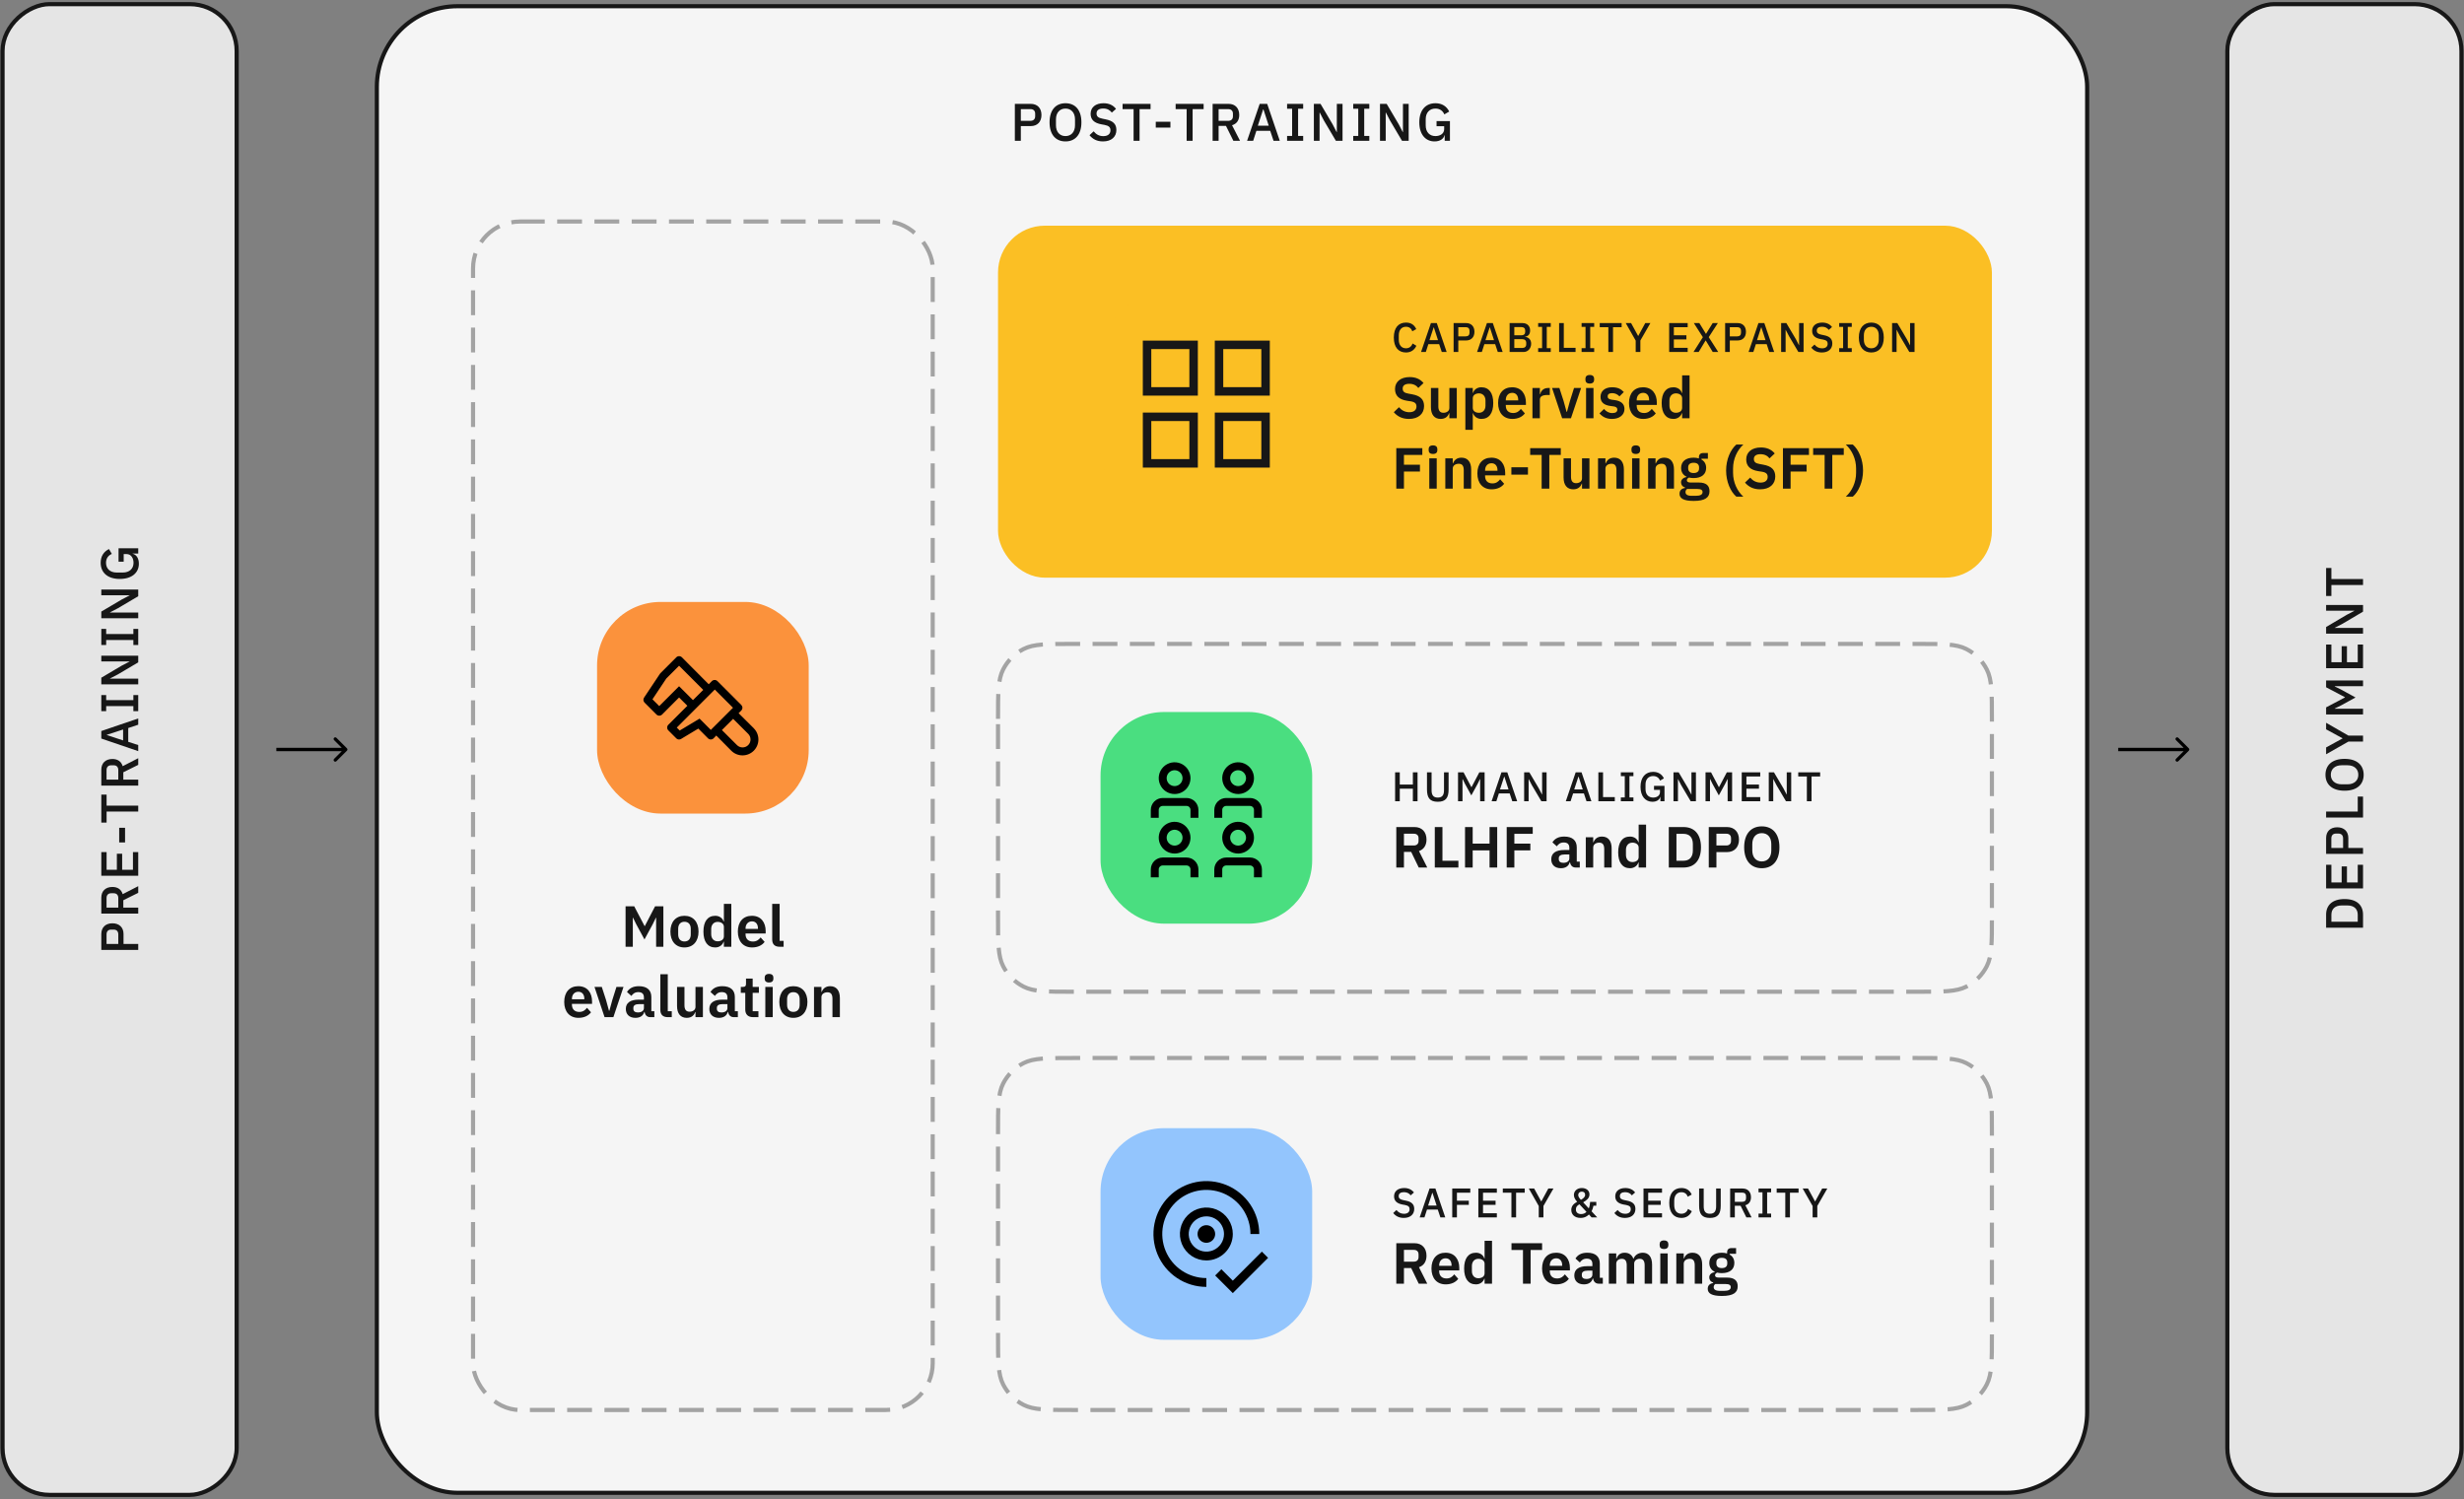
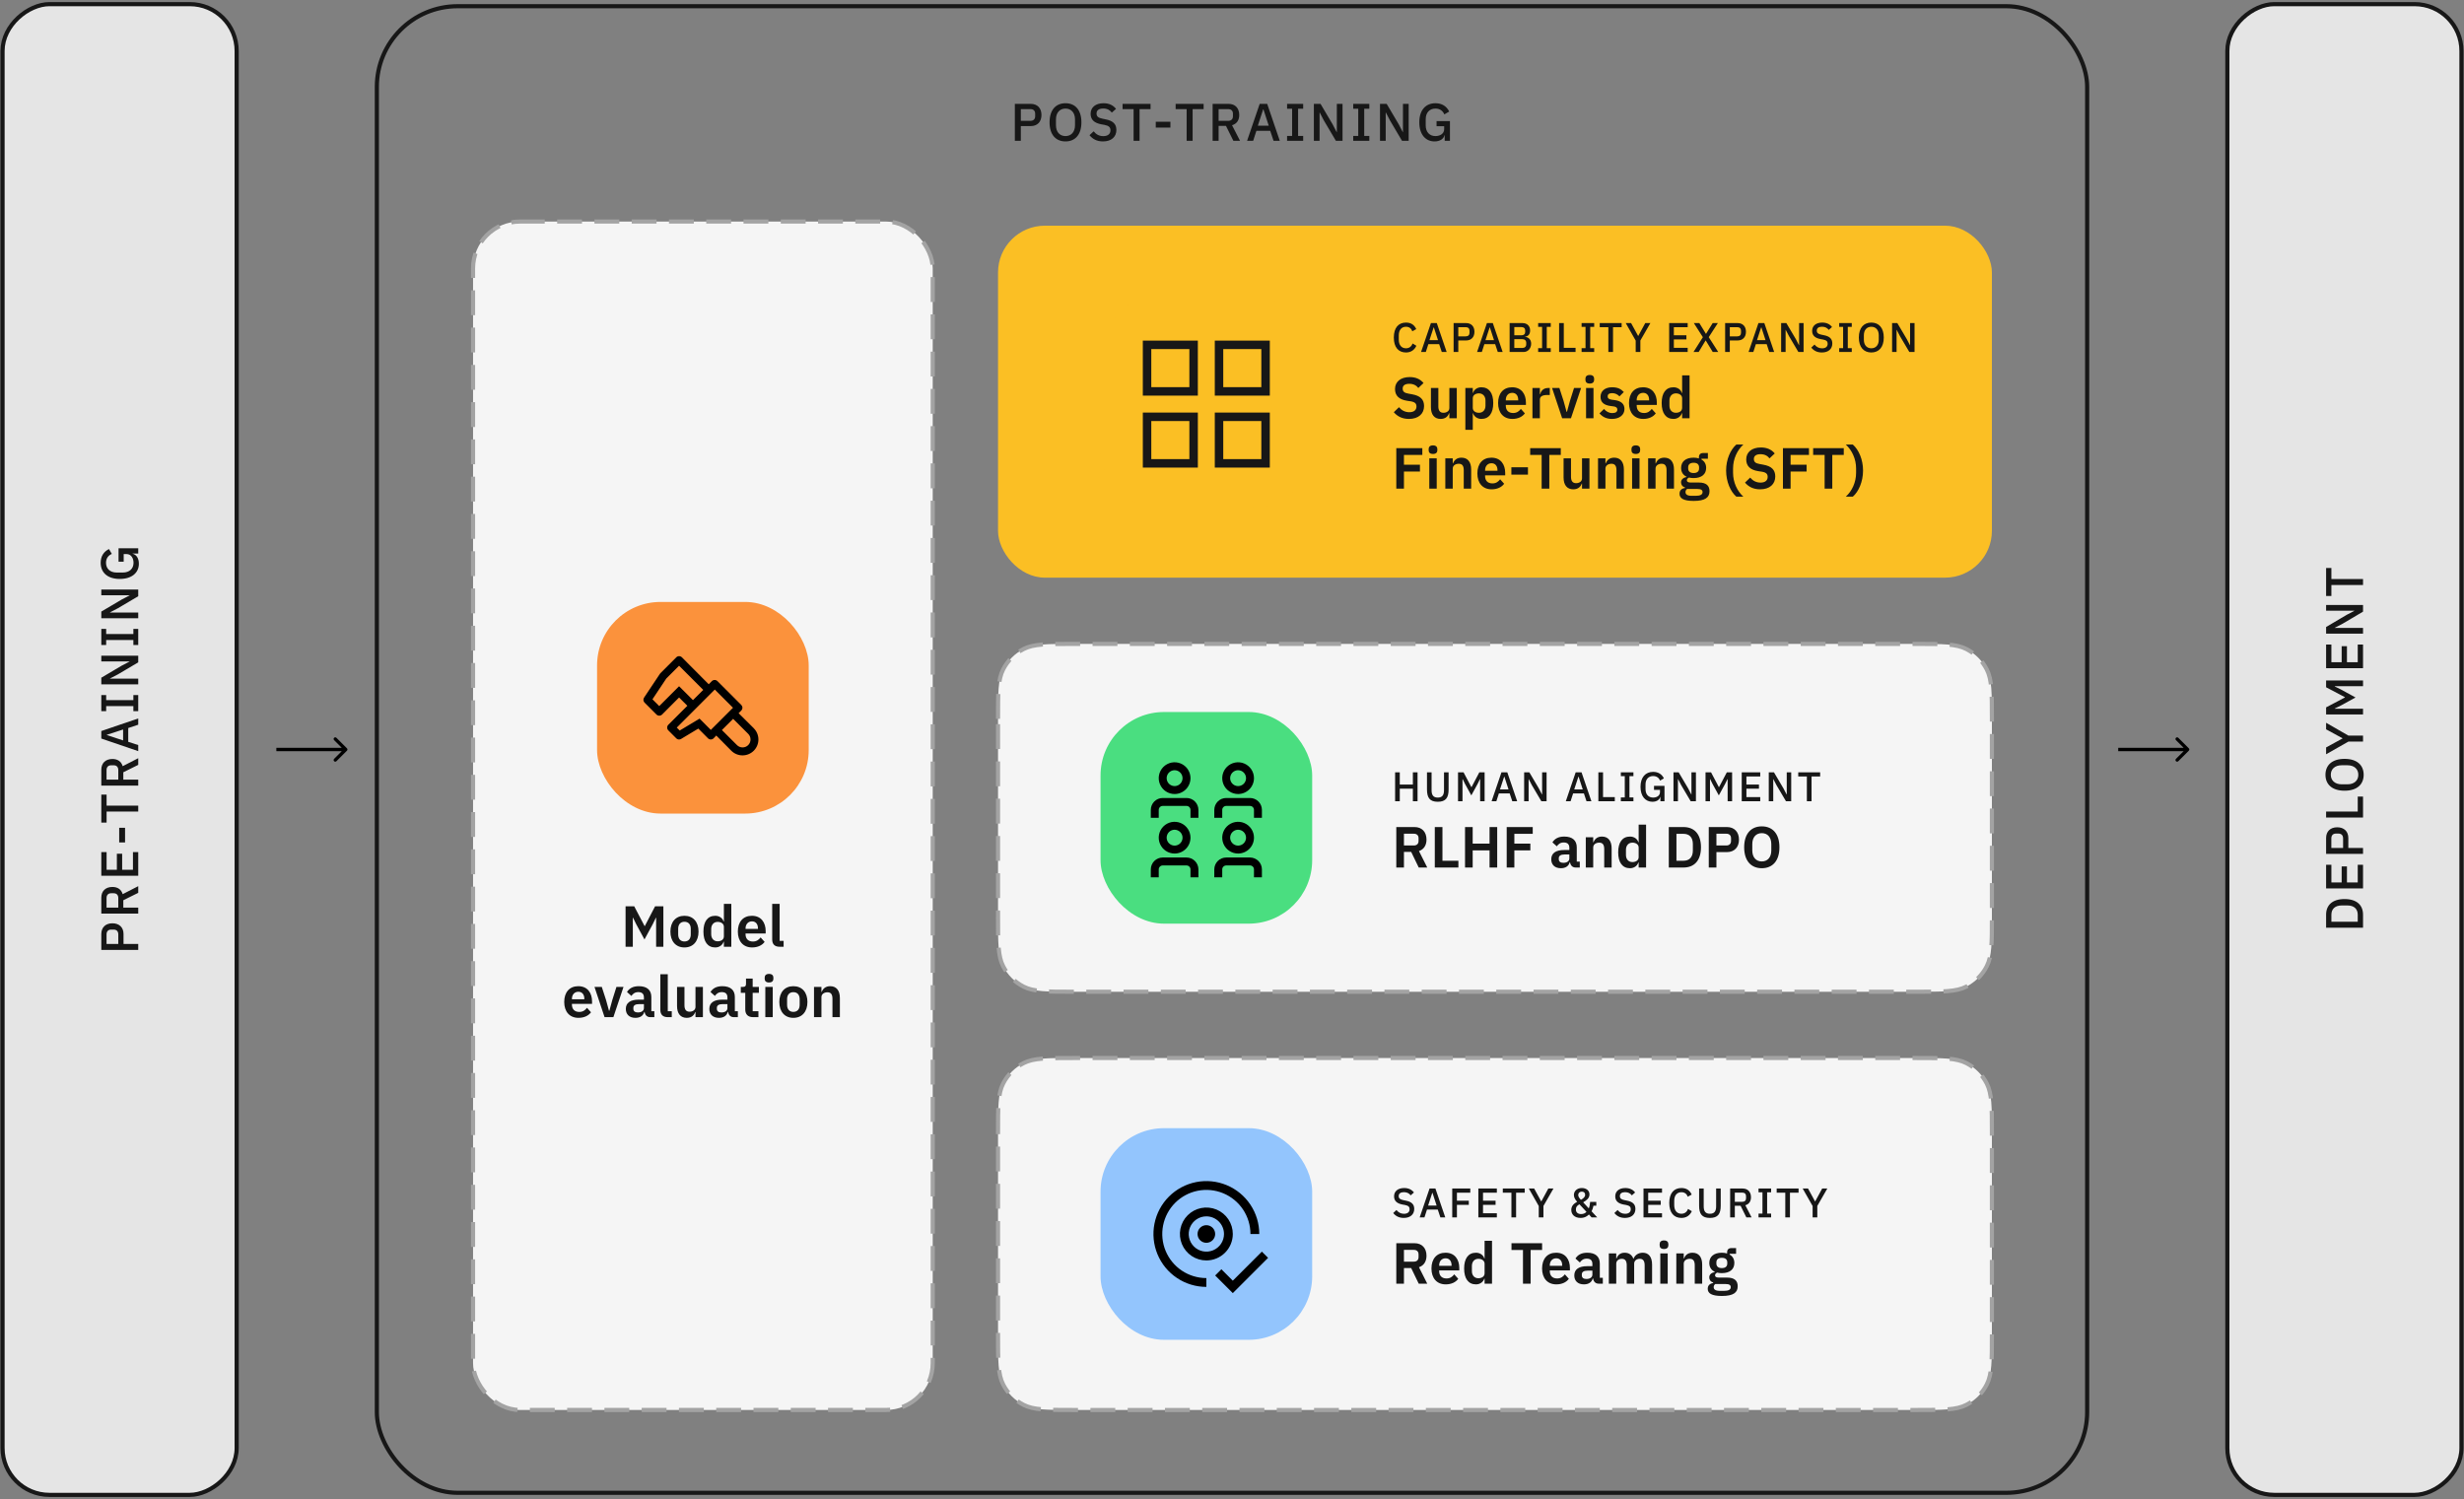
<svg xmlns="http://www.w3.org/2000/svg" width="595" height="362" viewBox="0 0 595 362" fill="none">
  <rect x="0" y="0" width="595" height="362" fill="#808080" stroke="none" />
  <rect x="0.615" y="361" width="360" height="56.534" rx="11.31" transform="rotate(-90 0.615 361)" fill="#E5E5E5" />
  <rect x="0.615" y="361" width="360" height="56.534" rx="11.31" transform="rotate(-90 0.615 361)" stroke="#171717" />
  <path d="M33.381 227.953L33.381 229.397L24.463 229.397L24.463 225.564C24.463 223.929 25.524 222.97 27.146 222.97C28.769 222.97 29.829 223.929 29.829 225.564L29.829 227.953L33.381 227.953ZM25.728 227.953L28.565 227.953L28.565 225.653C28.565 224.925 28.169 224.491 27.453 224.491L26.84 224.491C26.124 224.491 25.728 224.925 25.728 225.653L25.728 227.953ZM29.778 219.176L33.381 219.176L33.381 220.62L24.463 220.62L24.463 216.774C24.463 215.177 25.498 214.193 27.146 214.193C28.411 214.193 29.293 214.794 29.625 215.931L33.381 214.002L33.381 215.612L29.778 217.4L29.778 219.176ZM28.565 219.176L28.565 216.877C28.565 216.148 28.169 215.714 27.453 215.714L26.84 215.714C26.124 215.714 25.728 216.148 25.728 216.877L25.728 219.176L28.565 219.176ZM33.381 205.77L33.381 211.481L24.463 211.481L24.463 205.77L25.741 205.77L25.741 210.038L28.22 210.038L28.22 206.166L29.497 206.166L29.497 210.038L32.104 210.038L32.104 205.77L33.381 205.77ZM30.2 199.909L30.2 203.448L28.782 203.448L28.782 199.909L30.2 199.909ZM33.381 195.992L25.741 195.992L25.741 198.65L24.463 198.65L24.463 191.891L25.741 191.891L25.741 194.549L33.381 194.549L33.381 195.992ZM29.778 188.273L33.381 188.273L33.381 189.717L24.463 189.717L24.463 185.871C24.463 184.274 25.498 183.291 27.146 183.291C28.411 183.291 29.293 183.891 29.625 185.028L33.381 183.099L33.381 184.709L29.778 186.498L29.778 188.273ZM28.565 188.273L28.565 185.974C28.565 185.245 28.169 184.811 27.453 184.811L26.84 184.811C26.124 184.811 25.728 185.245 25.728 185.974L25.728 188.273L28.565 188.273ZM33.381 173.5L33.381 175.008L30.967 175.813L30.967 179.147L33.381 179.927L33.381 181.396L24.463 178.355L24.463 176.541L33.381 173.5ZM29.727 176.171L25.792 177.448L25.792 177.512L29.727 178.803L29.727 176.171ZM33.381 167.852L33.381 171.736L32.206 171.736L32.206 170.522L25.639 170.522L25.639 171.736L24.463 171.736L24.463 167.852L25.639 167.852L25.639 169.078L32.206 169.078L32.206 167.852L33.381 167.852ZM33.381 159.955L28.45 162.869L26.559 163.852L26.559 163.891L33.381 163.891L33.381 165.271L24.463 165.271L24.463 163.661L29.395 160.748L31.286 159.764L31.286 159.725L24.463 159.725L24.463 158.346L33.381 158.346L33.381 159.955ZM33.381 151.882L33.381 155.766L32.206 155.766L32.206 154.553L25.639 154.553L25.639 155.766L24.463 155.766L24.463 151.882L25.639 151.882L25.639 153.109L32.206 153.109L32.206 151.882L33.381 151.882ZM33.381 143.986L28.45 146.899L26.559 147.883L26.559 147.921L33.381 147.921L33.381 149.301L24.463 149.301L24.463 147.691L29.395 144.778L31.286 143.795L31.286 143.756L24.463 143.756L24.463 142.376L33.381 142.376L33.381 143.986ZM33.381 133.677L32.027 133.677L32.027 133.728C32.883 133.907 33.535 134.776 33.535 136.13C33.535 138.251 31.912 139.81 28.922 139.81C25.945 139.81 24.31 138.251 24.31 135.913C24.31 134.316 25.064 133.205 26.316 132.591L27.006 133.767C26.175 134.112 25.6 134.827 25.6 135.913C25.6 137.319 26.559 138.264 28.194 138.264L29.651 138.264C31.286 138.264 32.244 137.319 32.244 135.913C32.244 134.789 31.669 133.805 30.558 133.805L29.868 133.805L29.868 135.645L28.628 135.645L28.628 132.412L33.381 132.412L33.381 133.677Z" fill="#171717" />
  <path d="M83.782 180.718C83.938 180.874 83.938 181.126 83.782 181.282L81.241 183.823C81.085 183.979 80.833 183.979 80.677 183.823C80.521 183.667 80.521 183.415 80.677 183.259L82.935 181L80.677 178.741C80.521 178.585 80.521 178.333 80.677 178.177C80.833 178.021 81.085 178.021 81.241 178.177L83.782 180.718ZM66.731 180.601L83.5 180.601L83.5 181.399L66.731 181.399L66.731 180.601Z" fill="black" />
-   <rect x="91" y="1.5" width="413" height="359" rx="19.5" fill="#F5F5F5" />
  <rect x="91" y="1.5" width="413" height="359" rx="19.5" stroke="#171717" />
  <path d="M246.508 34H245.064L245.064 25.082H248.897C250.532 25.082 251.491 26.142 251.491 27.765C251.491 29.388 250.532 30.448 248.897 30.448H246.508L246.508 34ZM246.508 26.347L246.508 29.183H248.807C249.536 29.183 249.97 28.787 249.97 28.072L249.97 27.458C249.97 26.743 249.536 26.347 248.807 26.347H246.508ZM257.291 34.153C254.965 34.153 253.445 32.544 253.445 29.541C253.445 26.538 254.965 24.929 257.291 24.929C259.616 24.929 261.136 26.538 261.136 29.541C261.136 32.544 259.616 34.153 257.291 34.153ZM257.291 32.863C258.67 32.863 259.59 31.866 259.59 30.244L259.59 28.838C259.59 27.216 258.67 26.219 257.291 26.219C255.911 26.219 254.991 27.216 254.991 28.838L254.991 30.244C254.991 31.866 255.911 32.863 257.291 32.863ZM266.349 34.153C264.854 34.153 263.832 33.566 263.091 32.646L264.087 31.713C264.713 32.48 265.454 32.876 266.425 32.876C267.562 32.876 268.15 32.313 268.15 31.457C268.15 30.767 267.792 30.372 266.757 30.167L265.965 30.026C264.24 29.707 263.359 28.902 263.359 27.484C263.359 25.9 264.585 24.929 266.476 24.929C267.818 24.929 268.802 25.414 269.492 26.296L268.482 27.19C268.022 26.59 267.384 26.206 266.4 26.206C265.378 26.206 264.79 26.628 264.79 27.407C264.79 28.148 265.25 28.468 266.208 28.659L267 28.826C268.776 29.171 269.581 29.963 269.581 31.381C269.581 33.042 268.393 34.153 266.349 34.153ZM273.734 34L273.734 26.36H271.077L271.077 25.082H277.835L277.835 26.36H275.178L275.178 34H273.734ZM282.63 30.819H279.091L279.091 29.4H282.63L282.63 30.819ZM286.547 34L286.547 26.36H283.889L283.889 25.082H290.648L290.648 26.36H287.99L287.99 34H286.547ZM294.266 30.397L294.266 34H292.822L292.822 25.082H296.668C298.265 25.082 299.248 26.117 299.248 27.765C299.248 29.03 298.648 29.912 297.511 30.244L299.44 34H297.83L296.042 30.397H294.266ZM294.266 29.183H296.565C297.294 29.183 297.728 28.787 297.728 28.072L297.728 27.458C297.728 26.743 297.294 26.347 296.565 26.347H294.266L294.266 29.183ZM309.039 34H307.531L306.726 31.585H303.392L302.612 34H301.143L304.184 25.082H305.998L309.039 34ZM306.369 30.346L305.091 26.411H305.027L303.737 30.346H306.369ZM314.687 34H310.803L310.803 32.825H312.017L312.017 26.257H310.803L310.803 25.082H314.687L314.687 26.257H313.461L313.461 32.825H314.687L314.687 34ZM322.584 34L319.671 29.068L318.687 27.177H318.648L318.648 34H317.269L317.269 25.082H318.878L321.791 30.014L322.775 31.905H322.814L322.814 25.082L324.193 25.082L324.193 34H322.584ZM330.657 34H326.773L326.773 32.825H327.986L327.986 26.257H326.773L326.773 25.082H330.657L330.657 26.257H329.43L329.43 32.825H330.657L330.657 34ZM338.553 34L335.64 29.068L334.656 27.177H334.618L334.618 34H333.238L333.238 25.082H334.848L337.761 30.014L338.744 31.905H338.783L338.783 25.082H340.163L340.163 34H338.553ZM348.862 34L348.862 32.646H348.811C348.632 33.502 347.763 34.153 346.409 34.153C344.288 34.153 342.729 32.531 342.729 29.541C342.729 26.564 344.288 24.929 346.626 24.929C348.223 24.929 349.335 25.682 349.948 26.935L348.772 27.625C348.427 26.794 347.712 26.219 346.626 26.219C345.221 26.219 344.275 27.177 344.275 28.813L344.275 30.269C344.275 31.905 345.221 32.863 346.626 32.863C347.75 32.863 348.734 32.288 348.734 31.176L348.734 30.486H346.894L346.894 29.247H350.127L350.127 34H348.862Z" fill="#171717" />
  <rect x="114.231" y="53.5" width="111" height="287" rx="11.31" fill="#F5F5F5" />
  <rect x="114.231" y="53.5" width="111" height="287" rx="11.31" stroke="#A3A3A3" stroke-dasharray="6 3" />
  <rect x="144.178" y="145.364" width="51.106" height="51.106" rx="15.332" fill="#FB923C" />
  <path d="M182.025 175.872L178.355 172.23L178.997 171.588C179.175 171.409 179.276 171.166 179.276 170.913C179.276 170.66 179.175 170.417 178.997 170.237L173.247 164.488C173.068 164.309 172.825 164.209 172.572 164.209C172.319 164.209 172.076 164.309 171.896 164.488L171.139 165.245L164.662 158.738C164.482 158.56 164.239 158.46 163.986 158.46C163.733 158.46 163.49 158.56 163.31 158.738L159.477 162.571L159.362 162.715L155.53 168.465C155.406 168.648 155.351 168.869 155.372 169.089C155.393 169.309 155.489 169.515 155.645 169.672L158.519 172.547C158.608 172.636 158.714 172.708 158.831 172.756C158.948 172.805 159.073 172.83 159.2 172.83C159.326 172.83 159.451 172.805 159.568 172.756C159.685 172.708 159.791 172.636 159.88 172.547L163.981 168.436L165.984 170.439L161.384 175.029C161.206 175.208 161.106 175.451 161.106 175.704C161.106 175.957 161.206 176.2 161.384 176.38L163.301 178.296C163.39 178.387 163.495 178.459 163.612 178.508C163.729 178.557 163.854 178.583 163.981 178.584C164.157 178.582 164.33 178.533 164.48 178.44L168.629 175.948L170.967 178.296C171.146 178.475 171.389 178.575 171.642 178.575C171.896 178.575 172.138 178.475 172.318 178.296L172.96 177.625L176.592 181.295C177.311 182.015 178.286 182.419 179.304 182.419C180.321 182.419 181.296 182.015 182.015 181.295C182.735 180.576 183.139 179.601 183.139 178.584C183.139 177.566 182.735 176.591 182.015 175.872H182.025ZM163.981 165.724L159.19 170.515L157.551 168.877L160.896 163.855L163.981 160.77L169.817 166.606L167.335 169.078L163.981 165.724ZM171.647 176.265L168.926 173.543L164.135 176.418L163.425 175.709L172.605 166.519L177.004 170.918L171.647 176.265ZM180.674 179.935C180.496 180.113 180.284 180.254 180.052 180.351C179.819 180.447 179.57 180.497 179.318 180.497C179.066 180.497 178.817 180.447 178.584 180.351C178.351 180.254 178.14 180.113 177.962 179.935L174.321 176.303L177.033 173.591L180.674 177.223C180.852 177.401 180.993 177.612 181.09 177.845C181.186 178.078 181.236 178.327 181.236 178.579C181.236 178.831 181.186 179.08 181.09 179.313C180.993 179.545 180.852 179.757 180.674 179.935Z" fill="black" />
  <path d="M151.061 228.635V218.863H153.147L155.653 223.637H155.709L158.187 218.863H160.189V228.635H158.439V221.621H158.383L157.627 223.175L155.625 226.871L153.623 223.175L152.867 221.621H152.811V228.635H151.061ZM165.277 228.803C163.191 228.803 161.889 227.319 161.889 224.967C161.889 222.629 163.191 221.159 165.277 221.159C167.377 221.159 168.679 222.629 168.679 224.967C168.679 227.319 167.377 228.803 165.277 228.803ZM165.277 227.361C166.215 227.361 166.803 226.759 166.803 225.653V224.295C166.803 223.203 166.215 222.601 165.277 222.601C164.353 222.601 163.765 223.203 163.765 224.295V225.653C163.765 226.759 164.353 227.361 165.277 227.361ZM174.804 228.635V227.417H174.734C174.468 228.243 173.684 228.803 172.718 228.803C170.884 228.803 169.862 227.417 169.862 224.967C169.862 222.531 170.884 221.159 172.718 221.159C173.684 221.159 174.482 221.691 174.734 222.531H174.804V218.275H176.596V228.635H174.804ZM173.292 227.319C174.146 227.319 174.804 226.885 174.804 226.129V223.805C174.804 223.091 174.146 222.629 173.292 222.629C172.368 222.629 171.738 223.315 171.738 224.351V225.611C171.738 226.647 172.368 227.319 173.292 227.319ZM181.616 228.803C179.46 228.803 178.172 227.305 178.172 224.967C178.172 222.657 179.418 221.159 181.56 221.159C183.842 221.159 184.892 222.839 184.892 224.841V225.429H180.034V225.611C180.034 226.661 180.636 227.375 181.812 227.375C182.694 227.375 183.226 226.955 183.674 226.381L184.64 227.459C184.038 228.285 182.974 228.803 181.616 228.803ZM181.588 222.503C180.65 222.503 180.034 223.203 180.034 224.211V224.323H183.03V224.197C183.03 223.189 182.512 222.503 181.588 222.503ZM189.227 228.635H188.261C187.043 228.635 186.469 227.991 186.469 226.871V218.275H188.261V227.207H189.227V228.635ZM139.691 245.803C137.535 245.803 136.247 244.305 136.247 241.967C136.247 239.657 137.493 238.159 139.635 238.159C141.917 238.159 142.967 239.839 142.967 241.841V242.429H138.109V242.611C138.109 243.661 138.711 244.375 139.887 244.375C140.769 244.375 141.301 243.955 141.749 243.381L142.715 244.459C142.113 245.285 141.049 245.803 139.691 245.803ZM139.663 239.503C138.725 239.503 138.109 240.203 138.109 241.211V241.323H141.105V241.197C141.105 240.189 140.587 239.503 139.663 239.503ZM148.117 245.635H145.989L143.553 238.327H145.317L146.339 241.477L147.053 244.081H147.151L147.865 241.477L148.859 238.327H150.567L148.117 245.635ZM153.446 245.803C151.962 245.803 151.122 244.949 151.122 243.647C151.122 242.149 152.256 241.407 154.244 241.407H155.49V240.875C155.49 240.063 155.084 239.587 154.132 239.587C153.292 239.587 152.816 240.007 152.466 240.511L151.402 239.559C151.934 238.719 152.788 238.159 154.258 238.159C156.232 238.159 157.282 239.097 157.282 240.763V244.207H158.01V245.635H157.016C156.246 245.635 155.77 245.131 155.658 244.375H155.574C155.336 245.313 154.538 245.803 153.446 245.803ZM154.048 244.501C154.846 244.501 155.49 244.137 155.49 243.451V242.485H154.342C153.404 242.485 152.942 242.807 152.942 243.381V243.619C152.942 244.207 153.348 244.501 154.048 244.501ZM162.218 245.635H161.252C160.034 245.635 159.46 244.991 159.46 243.871V235.275H161.252V244.207H162.218V245.635ZM167.943 245.635V244.417H167.873C167.621 245.145 167.033 245.803 165.829 245.803C164.331 245.803 163.491 244.767 163.491 242.947V238.327H165.283V242.765C165.283 243.773 165.661 244.319 166.515 244.319C167.229 244.319 167.943 243.941 167.943 243.157V238.327H169.735V245.635H167.943ZM173.612 245.803C172.128 245.803 171.288 244.949 171.288 243.647C171.288 242.149 172.422 241.407 174.41 241.407H175.656V240.875C175.656 240.063 175.25 239.587 174.298 239.587C173.458 239.587 172.982 240.007 172.632 240.511L171.568 239.559C172.1 238.719 172.954 238.159 174.424 238.159C176.398 238.159 177.448 239.097 177.448 240.763V244.207H178.176V245.635H177.182C176.412 245.635 175.936 245.131 175.824 244.375H175.74C175.502 245.313 174.704 245.803 173.612 245.803ZM174.214 244.501C175.012 244.501 175.656 244.137 175.656 243.451V242.485H174.508C173.57 242.485 173.108 242.807 173.108 243.381V243.619C173.108 244.207 173.514 244.501 174.214 244.501ZM181.853 245.635C180.621 245.635 179.963 244.963 179.963 243.773V239.755H178.885V238.327H179.445C179.977 238.327 180.145 238.075 180.145 237.571V236.325H181.755V238.327H183.253V239.755H181.755V244.207H183.141V245.635H181.853ZM185.704 237.263C184.962 237.263 184.654 236.885 184.654 236.367V236.087C184.654 235.569 184.962 235.191 185.704 235.191C186.432 235.191 186.754 235.569 186.754 236.087V236.367C186.754 236.885 186.432 237.263 185.704 237.263ZM184.808 245.635V238.327H186.6V245.635H184.808ZM191.575 245.803C189.489 245.803 188.187 244.319 188.187 241.967C188.187 239.629 189.489 238.159 191.575 238.159C193.675 238.159 194.977 239.629 194.977 241.967C194.977 244.319 193.675 245.803 191.575 245.803ZM191.575 244.361C192.513 244.361 193.101 243.759 193.101 242.653V241.295C193.101 240.203 192.513 239.601 191.575 239.601C190.651 239.601 190.063 240.203 190.063 241.295V242.653C190.063 243.759 190.651 244.361 191.575 244.361ZM198.358 245.635H196.566V238.327H198.358V239.545H198.428C198.722 238.761 199.338 238.159 200.472 238.159C201.97 238.159 202.81 239.195 202.81 241.015V245.635H201.018V241.197C201.018 240.161 200.668 239.629 199.814 239.629C199.072 239.629 198.358 240.021 198.358 240.805V245.635Z" fill="#171717" />
  <rect x="241" y="54.5" width="240" height="85" rx="11.31" fill="#FBBF24" />
  <path d="M302.253 71.447H280.362C272.295 71.447 265.755 77.987 265.755 86.055V107.945C265.755 116.013 272.295 122.553 280.362 122.553H302.253C310.321 122.553 316.861 116.013 316.861 107.945V86.055C316.861 77.987 310.321 71.447 302.253 71.447Z" fill="#FBBF24" />
  <rect x="276.988" y="83.278" width="11.241" height="11.241" stroke="#171717" stroke-width="2.046" />
  <rect x="294.366" y="83.278" width="11.241" height="11.241" stroke="#171717" stroke-width="2.046" />
  <rect x="276.989" y="100.655" width="11.241" height="11.241" stroke="#171717" stroke-width="2.046" />
  <rect x="294.366" y="100.655" width="11.241" height="11.241" stroke="#171717" stroke-width="2.046" />
  <path d="M339.506 85.12C337.686 85.12 336.576 83.85 336.576 81.51C336.576 79.17 337.686 77.9 339.506 77.9C340.716 77.9 341.526 78.44 341.996 79.48L341.046 80C340.806 79.34 340.316 78.91 339.506 78.91C338.436 78.91 337.776 79.69 337.776 80.98V82.04C337.776 83.33 338.436 84.11 339.506 84.11C340.336 84.11 340.866 83.63 341.116 82.95L342.026 83.5C341.556 84.51 340.716 85.12 339.506 85.12ZM349.334 85H348.154L347.524 83.11H344.914L344.304 85H343.154L345.534 78.02H346.954L349.334 85ZM347.244 82.14L346.244 79.06H346.194L345.184 82.14H347.244ZM352.145 85H351.015V78.02H354.015C355.295 78.02 356.045 78.85 356.045 80.12C356.045 81.39 355.295 82.22 354.015 82.22H352.145V85ZM352.145 79.01V81.23H353.945C354.515 81.23 354.855 80.92 354.855 80.36V79.88C354.855 79.32 354.515 79.01 353.945 79.01H352.145ZM362.859 85H361.679L361.049 83.11H358.439L357.829 85H356.679L359.059 78.02H360.479L362.859 85ZM360.769 82.14L359.769 79.06H359.719L358.709 82.14H360.769ZM364.54 85V78.02H367.63C368.78 78.02 369.49 78.73 369.49 79.82C369.49 80.87 368.85 81.25 368.28 81.3V81.36C368.85 81.38 369.74 81.82 369.74 82.99C369.74 84.12 368.97 85 367.94 85H364.54ZM365.67 81.91V84.03H367.61C368.19 84.03 368.55 83.71 368.55 83.14V82.8C368.55 82.23 368.19 81.91 367.61 81.91H365.67ZM365.67 78.99V80.97H367.42C367.97 80.97 368.3 80.67 368.3 80.14V79.82C368.3 79.29 367.97 78.99 367.42 78.99H365.67ZM374.471 85H371.431V84.08H372.381V78.94H371.431V78.02H374.471V78.94H373.511V84.08H374.471V85ZM380.462 85H376.492V78.02H377.622V84H380.462V85ZM384.959 85H381.919V84.08H382.869V78.94H381.919V78.02H384.959V78.94H383.999V84.08H384.959V85ZM388.38 85V79.02H386.3V78.02H391.59V79.02H389.51V85H388.38ZM396.111 85H394.981V82.25L392.581 78.02H393.871L395.571 81.13H395.601L397.291 78.02H398.531L396.111 82.23V85ZM407.536 85H403.066V78.02H407.536V79.02H404.196V80.96H407.226V81.96H404.196V84H407.536V85ZM408.944 85L411.204 81.43L409.024 78.02H410.354L411.944 80.62H411.964L413.574 78.02H414.824L412.624 81.42L414.914 85H413.584L411.894 82.22H411.864L410.194 85H408.944ZM417.71 85H416.58V78.02H419.58C420.86 78.02 421.61 78.85 421.61 80.12C421.61 81.39 420.86 82.22 419.58 82.22H417.71V85ZM417.71 79.01V81.23H419.51C420.08 81.23 420.42 80.92 420.42 80.36V79.88C420.42 79.32 420.08 79.01 419.51 79.01H417.71ZM428.423 85H427.243L426.613 83.11H424.003L423.393 85H422.243L424.623 78.02H426.043L428.423 85ZM426.333 82.14L425.333 79.06H425.283L424.273 82.14H426.333ZM434.265 85L431.985 81.14L431.215 79.66H431.185V85H430.105V78.02H431.365L433.645 81.88L434.415 83.36H434.445V78.02H435.525V85H434.265ZM439.933 85.12C438.763 85.12 437.963 84.66 437.383 83.94L438.163 83.21C438.653 83.81 439.233 84.12 439.993 84.12C440.883 84.12 441.343 83.68 441.343 83.01C441.343 82.47 441.063 82.16 440.253 82L439.633 81.89C438.283 81.64 437.593 81.01 437.593 79.9C437.593 78.66 438.553 77.9 440.033 77.9C441.083 77.9 441.853 78.28 442.393 78.97L441.603 79.67C441.243 79.2 440.743 78.9 439.973 78.9C439.173 78.9 438.713 79.23 438.713 79.84C438.713 80.42 439.073 80.67 439.823 80.82L440.443 80.95C441.833 81.22 442.463 81.84 442.463 82.95C442.463 84.25 441.533 85.12 439.933 85.12ZM447.16 85H444.12V84.08H445.07V78.94H444.12V78.02H447.16V78.94H446.2V84.08H447.16V85ZM451.88 85.12C450.06 85.12 448.87 83.86 448.87 81.51C448.87 79.16 450.06 77.9 451.88 77.9C453.7 77.9 454.89 79.16 454.89 81.51C454.89 83.86 453.7 85.12 451.88 85.12ZM451.88 84.11C452.96 84.11 453.68 83.33 453.68 82.06V80.96C453.68 79.69 452.96 78.91 451.88 78.91C450.8 78.91 450.08 79.69 450.08 80.96V82.06C450.08 83.33 450.8 84.11 451.88 84.11ZM461.059 85L458.779 81.14L458.009 79.66H457.979V85H456.899V78.02H458.159L460.439 81.88L461.209 83.36H461.239V78.02H462.319V85H461.059ZM340.212 101.168C338.546 101.168 337.398 100.51 336.572 99.544L337.818 98.34C338.49 99.124 339.316 99.544 340.324 99.544C341.458 99.544 342.046 98.998 342.046 98.172C342.046 97.514 341.738 97.108 340.716 96.926L339.792 96.786C337.818 96.478 336.866 95.54 336.866 93.944C336.866 92.194 338.224 91.06 340.408 91.06C341.878 91.06 342.97 91.564 343.754 92.502L342.494 93.692C342.018 93.09 341.346 92.684 340.31 92.684C339.26 92.684 338.714 93.104 338.714 93.832C338.714 94.574 339.134 94.882 340.072 95.05L340.982 95.218C342.956 95.568 343.88 96.45 343.88 98.06C343.88 99.908 342.55 101.168 340.212 101.168ZM349.988 101V99.782H349.918C349.666 100.51 349.078 101.168 347.874 101.168C346.376 101.168 345.536 100.132 345.536 98.312V93.692H347.328V98.13C347.328 99.138 347.706 99.684 348.56 99.684C349.274 99.684 349.988 99.306 349.988 98.522V93.692H351.78V101H349.988ZM353.851 103.8V93.692H355.643V94.896H355.699C355.965 94.056 356.749 93.524 357.715 93.524C359.563 93.524 360.585 94.896 360.585 97.332C360.585 99.782 359.563 101.168 357.715 101.168C356.749 101.168 355.979 100.608 355.699 99.782H355.643V103.8H353.851ZM357.141 99.684C358.065 99.684 358.709 99.012 358.709 97.976V96.716C358.709 95.68 358.065 94.994 357.141 94.994C356.287 94.994 355.643 95.456 355.643 96.17V98.494C355.643 99.25 356.287 99.684 357.141 99.684ZM365.199 101.168C363.043 101.168 361.755 99.67 361.755 97.332C361.755 95.022 363.001 93.524 365.143 93.524C367.425 93.524 368.475 95.204 368.475 97.206V97.794H363.617V97.976C363.617 99.026 364.219 99.74 365.395 99.74C366.277 99.74 366.809 99.32 367.257 98.746L368.223 99.824C367.621 100.65 366.557 101.168 365.199 101.168ZM365.171 94.868C364.233 94.868 363.617 95.568 363.617 96.576V96.688H366.613V96.562C366.613 95.554 366.095 94.868 365.171 94.868ZM371.844 101H370.052V93.692H371.844V95.204H371.914C372.096 94.434 372.684 93.692 373.846 93.692H374.238V95.386H373.678C372.474 95.386 371.844 95.722 371.844 96.52V101ZM379.353 101H377.225L374.789 93.692H376.553L377.575 96.842L378.289 99.446H378.387L379.101 96.842L380.095 93.692H381.803L379.353 101ZM383.895 92.628C383.153 92.628 382.845 92.25 382.845 91.732V91.452C382.845 90.934 383.153 90.556 383.895 90.556C384.623 90.556 384.945 90.934 384.945 91.452V91.732C384.945 92.25 384.623 92.628 383.895 92.628ZM382.999 101V93.692H384.791V101H382.999ZM389.262 101.168C387.876 101.168 386.966 100.664 386.238 99.824L387.33 98.76C387.862 99.376 388.506 99.754 389.332 99.754C390.186 99.754 390.55 99.432 390.55 98.914C390.55 98.494 390.298 98.228 389.654 98.144L388.926 98.046C387.358 97.85 386.49 97.164 386.49 95.834C386.49 94.42 387.596 93.524 389.262 93.524C390.69 93.524 391.418 93.944 392.118 94.672L391.068 95.722C390.648 95.274 390.032 94.938 389.318 94.938C388.548 94.938 388.212 95.246 388.212 95.694C388.212 96.184 388.478 96.408 389.164 96.52L389.906 96.618C391.502 96.842 392.272 97.556 392.272 98.774C392.272 100.188 391.082 101.168 389.262 101.168ZM396.809 101.168C394.653 101.168 393.365 99.67 393.365 97.332C393.365 95.022 394.611 93.524 396.753 93.524C399.035 93.524 400.085 95.204 400.085 97.206V97.794H395.227V97.976C395.227 99.026 395.829 99.74 397.005 99.74C397.887 99.74 398.419 99.32 398.867 98.746L399.833 99.824C399.231 100.65 398.167 101.168 396.809 101.168ZM396.781 94.868C395.843 94.868 395.227 95.568 395.227 96.576V96.688H398.223V96.562C398.223 95.554 397.705 94.868 396.781 94.868ZM406.197 101V99.782H406.127C405.861 100.608 405.077 101.168 404.111 101.168C402.277 101.168 401.255 99.782 401.255 97.332C401.255 94.896 402.277 93.524 404.111 93.524C405.077 93.524 405.875 94.056 406.127 94.896H406.197V90.64H407.989V101H406.197ZM404.685 99.684C405.539 99.684 406.197 99.25 406.197 98.494V96.17C406.197 95.456 405.539 94.994 404.685 94.994C403.761 94.994 403.131 95.68 403.131 96.716V97.976C403.131 99.012 403.761 99.684 404.685 99.684ZM339.022 118H337.174V108.228H343.46V109.866H339.022V112.232H342.886V113.87H339.022V118ZM346.038 109.628C345.296 109.628 344.988 109.25 344.988 108.732V108.452C344.988 107.934 345.296 107.556 346.038 107.556C346.766 107.556 347.088 107.934 347.088 108.452V108.732C347.088 109.25 346.766 109.628 346.038 109.628ZM345.142 118V110.692H346.934V118H345.142ZM350.803 118H349.011V110.692H350.803V111.91H350.873C351.167 111.126 351.783 110.524 352.917 110.524C354.415 110.524 355.255 111.56 355.255 113.38V118H353.463V113.562C353.463 112.526 353.113 111.994 352.259 111.994C351.517 111.994 350.803 112.386 350.803 113.17V118ZM360.195 118.168C358.039 118.168 356.751 116.67 356.751 114.332C356.751 112.022 357.997 110.524 360.139 110.524C362.421 110.524 363.471 112.204 363.471 114.206V114.794H358.613V114.976C358.613 116.026 359.215 116.74 360.391 116.74C361.273 116.74 361.805 116.32 362.253 115.746L363.219 116.824C362.617 117.65 361.553 118.168 360.195 118.168ZM360.167 111.868C359.229 111.868 358.613 112.568 358.613 113.576V113.688H361.609V113.562C361.609 112.554 361.091 111.868 360.167 111.868ZM368.965 114.626H364.961V112.848H368.965V114.626ZM376.895 109.866H374.123V118H372.275V109.866H369.503V108.228H376.895V109.866ZM382.022 118V116.782H381.952C381.7 117.51 381.112 118.168 379.908 118.168C378.41 118.168 377.57 117.132 377.57 115.312V110.692H379.362V115.13C379.362 116.138 379.74 116.684 380.594 116.684C381.308 116.684 382.022 116.306 382.022 115.522V110.692H383.814V118H382.022ZM387.676 118H385.884V110.692H387.676V111.91H387.746C388.04 111.126 388.656 110.524 389.79 110.524C391.288 110.524 392.128 111.56 392.128 113.38V118H390.336V113.562C390.336 112.526 389.986 111.994 389.132 111.994C388.39 111.994 387.676 112.386 387.676 113.17V118ZM395.011 109.628C394.269 109.628 393.961 109.25 393.961 108.732V108.452C393.961 107.934 394.269 107.556 395.011 107.556C395.739 107.556 396.061 107.934 396.061 108.452V108.732C396.061 109.25 395.739 109.628 395.011 109.628ZM394.115 118V110.692H395.907V118H394.115ZM399.776 118H397.984V110.692H399.776V111.91H399.846C400.14 111.126 400.756 110.524 401.89 110.524C403.388 110.524 404.228 111.56 404.228 113.38V118H402.436V113.562C402.436 112.526 402.086 111.994 401.232 111.994C400.49 111.994 399.776 112.386 399.776 113.17V118ZM412.808 118.616C412.808 120.142 411.772 120.968 408.972 120.968C406.508 120.968 405.57 120.324 405.57 119.246C405.57 118.434 406.06 117.972 406.872 117.846V117.692C406.27 117.538 405.934 117.062 405.934 116.474C405.934 115.718 406.578 115.34 407.278 115.186V115.13C406.396 114.724 405.948 113.968 405.948 113.002C405.948 111.518 406.998 110.524 408.972 110.524C409.42 110.524 409.882 110.58 410.246 110.706V110.468C410.246 109.754 410.61 109.404 411.282 109.404H412.416V110.776H410.862V110.972C411.618 111.392 411.996 112.106 411.996 113.002C411.996 114.472 410.96 115.452 408.972 115.452C408.552 115.452 408.174 115.41 407.852 115.326C407.572 115.452 407.334 115.662 407.334 115.984C407.334 116.348 407.642 116.53 408.286 116.53H410.246C412.038 116.53 412.808 117.3 412.808 118.616ZM411.128 118.826C411.128 118.364 410.792 118.084 409.882 118.084H407.39C407.124 118.28 407.012 118.546 407.012 118.84C407.012 119.4 407.432 119.736 408.552 119.736H409.448C410.61 119.736 411.128 119.442 411.128 118.826ZM408.972 114.234C409.826 114.234 410.288 113.842 410.288 113.114V112.876C410.288 112.134 409.826 111.756 408.972 111.756C408.118 111.756 407.656 112.134 407.656 112.876V113.114C407.656 113.842 408.118 114.234 408.972 114.234ZM416.816 113.632C416.816 110.93 417.88 108.578 419.28 107.36H420.974C419.462 108.76 418.496 110.86 418.496 113.128V114.164C418.496 116.488 419.476 118.574 420.974 119.932H419.28C417.908 118.756 416.816 116.362 416.816 113.632ZM425.018 118.168C423.352 118.168 422.204 117.51 421.378 116.544L422.624 115.34C423.296 116.124 424.122 116.544 425.13 116.544C426.264 116.544 426.852 115.998 426.852 115.172C426.852 114.514 426.544 114.108 425.522 113.926L424.598 113.786C422.624 113.478 421.672 112.54 421.672 110.944C421.672 109.194 423.03 108.06 425.214 108.06C426.684 108.06 427.776 108.564 428.56 109.502L427.3 110.692C426.824 110.09 426.152 109.684 425.116 109.684C424.066 109.684 423.52 110.104 423.52 110.832C423.52 111.574 423.94 111.882 424.878 112.05L425.788 112.218C427.762 112.568 428.686 113.45 428.686 115.06C428.686 116.908 427.356 118.168 425.018 118.168ZM432.387 118H430.539V108.228H436.825V109.866H432.387V112.232H436.251V113.87H432.387V118ZM445.227 109.866H442.455V118H440.607V109.866H437.835V108.228H445.227V109.866ZM449.884 113.632C449.884 116.362 448.792 118.756 447.42 119.932H445.726C447.224 118.574 448.204 116.488 448.204 114.164V113.128C448.204 110.86 447.238 108.76 445.726 107.36H447.42C448.82 108.578 449.884 110.93 449.884 113.632Z" fill="#171717" />
  <path d="M241 173.597C241 167.262 241 164.095 242.233 161.676C243.317 159.547 245.047 157.817 247.176 156.733C249.595 155.5 252.762 155.5 259.097 155.5H462.903C469.238 155.5 472.405 155.5 474.824 156.733C476.953 157.817 478.683 159.547 479.767 161.676C481 164.095 481 167.262 481 173.597V221.403C481 227.738 481 230.905 479.767 233.324C478.683 235.453 476.953 237.183 474.824 238.267C472.405 239.5 469.238 239.5 462.903 239.5H259.097C252.762 239.5 249.595 239.5 247.176 238.267C245.047 237.183 243.317 235.453 242.233 233.324C241 230.905 241 227.738 241 221.403V173.597Z" fill="#F5F5F5" />
  <path d="M241 173.597C241 167.262 241 164.095 242.233 161.676C243.317 159.547 245.047 157.817 247.176 156.733C249.595 155.5 252.762 155.5 259.097 155.5H462.903C469.238 155.5 472.405 155.5 474.824 156.733C476.953 157.817 478.683 159.547 479.767 161.676C481 164.095 481 167.262 481 173.597V221.403C481 227.738 481 230.905 479.767 233.324C478.683 235.453 476.953 237.183 474.824 238.267C472.405 239.5 469.238 239.5 462.903 239.5H259.097C252.762 239.5 249.595 239.5 247.176 238.267C245.047 237.183 243.317 235.453 242.233 233.324C241 230.905 241 227.738 241 221.403V173.597Z" stroke="#A3A3A3" stroke-dasharray="6 3" />
  <rect x="265.755" y="171.947" width="51.106" height="51.106" rx="15.332" fill="#4ADE80" />
  <path fill-rule="evenodd" clip-rule="evenodd" d="M296.844 191.105C297.475 191.526 298.216 191.751 298.974 191.751C299.99 191.75 300.964 191.345 301.683 190.627C302.401 189.908 302.806 188.934 302.807 187.918C302.807 187.16 302.582 186.419 302.161 185.788C301.74 185.158 301.141 184.667 300.441 184.376C299.74 184.086 298.969 184.01 298.226 184.158C297.482 184.306 296.799 184.671 296.263 185.207C295.727 185.743 295.362 186.426 295.214 187.17C295.066 187.913 295.142 188.684 295.432 189.385C295.723 190.085 296.214 190.684 296.844 191.105ZM297.909 186.324C298.224 186.114 298.595 186.001 298.974 186.001C299.482 186.002 299.969 186.204 300.328 186.563C300.687 186.922 300.89 187.41 300.89 187.918C300.89 188.297 300.778 188.667 300.567 188.982C300.357 189.298 300.057 189.543 299.707 189.688C299.357 189.833 298.972 189.871 298.6 189.797C298.228 189.723 297.887 189.541 297.619 189.273C297.351 189.005 297.168 188.663 297.094 188.292C297.02 187.92 297.058 187.534 297.203 187.184C297.348 186.834 297.594 186.535 297.909 186.324ZM293.224 197.5H295.141V195.584C295.141 195.33 295.242 195.086 295.422 194.906C295.601 194.727 295.845 194.626 296.099 194.625H301.848C302.102 194.626 302.346 194.727 302.526 194.906C302.705 195.086 302.806 195.33 302.807 195.584V197.5H304.723V195.584C304.722 194.821 304.419 194.091 303.88 193.552C303.341 193.013 302.611 192.71 301.848 192.709H296.099C295.337 192.71 294.606 193.013 294.067 193.552C293.528 194.091 293.225 194.821 293.224 195.584V197.5ZM296.844 205.478C297.475 205.9 298.216 206.124 298.974 206.124C299.99 206.123 300.964 205.719 301.683 205.001C302.402 204.282 302.806 203.308 302.807 202.291C302.807 201.533 302.582 200.792 302.161 200.162C301.74 199.532 301.141 199.04 300.441 198.75C299.74 198.46 298.969 198.384 298.226 198.532C297.482 198.68 296.799 199.045 296.263 199.581C295.727 200.117 295.362 200.8 295.214 201.544C295.066 202.287 295.142 203.058 295.432 203.758C295.723 204.459 296.214 205.057 296.844 205.478ZM297.909 200.698C298.224 200.487 298.595 200.375 298.974 200.375C299.482 200.376 299.969 200.578 300.328 200.937C300.687 201.296 300.889 201.783 300.89 202.291C300.89 202.67 300.778 203.041 300.567 203.356C300.357 203.671 300.057 203.917 299.707 204.062C299.357 204.207 298.972 204.245 298.6 204.171C298.228 204.097 297.887 203.915 297.619 203.647C297.351 203.378 297.168 203.037 297.094 202.665C297.02 202.293 297.058 201.908 297.203 201.558C297.348 201.208 297.594 200.908 297.909 200.698ZM295.141 211.874H293.224V209.957C293.225 209.195 293.528 208.464 294.067 207.925C294.606 207.387 295.337 207.083 296.099 207.083H301.848C302.611 207.083 303.341 207.387 303.88 207.925C304.419 208.464 304.722 209.195 304.723 209.957V211.874H302.807V209.957C302.807 209.703 302.706 209.46 302.526 209.28C302.346 209.1 302.103 208.999 301.848 208.999H296.099C295.845 208.999 295.601 209.1 295.422 209.28C295.242 209.46 295.141 209.703 295.141 209.957V211.874ZM277.892 211.874H279.809V209.957C279.809 209.703 279.91 209.46 280.09 209.28C280.269 209.1 280.513 208.999 280.767 208.999H286.517C286.771 208.999 287.014 209.1 287.194 209.28C287.374 209.46 287.475 209.703 287.475 209.957V211.874H289.391V209.957C289.39 209.195 289.087 208.464 288.548 207.925C288.009 207.387 287.279 207.083 286.517 207.083H280.767C280.005 207.083 279.274 207.387 278.735 207.925C278.196 208.464 277.893 209.195 277.892 209.957V211.874ZM281.512 205.478C282.143 205.9 282.884 206.124 283.642 206.124C284.658 206.123 285.632 205.719 286.351 205C287.07 204.282 287.474 203.308 287.475 202.291C287.475 201.533 287.25 200.792 286.829 200.162C286.408 199.532 285.809 199.04 285.109 198.75C284.408 198.46 283.638 198.384 282.894 198.532C282.15 198.68 281.468 199.045 280.931 199.581C280.395 200.117 280.03 200.8 279.882 201.544C279.735 202.287 279.81 203.058 280.101 203.758C280.391 204.459 280.882 205.057 281.512 205.478ZM282.577 200.698C282.892 200.487 283.263 200.375 283.642 200.375C284.15 200.375 284.637 200.578 284.996 200.937C285.356 201.296 285.558 201.783 285.558 202.291C285.558 202.67 285.446 203.041 285.235 203.356C285.025 203.671 284.725 203.917 284.375 204.062C284.025 204.207 283.64 204.245 283.268 204.171C282.896 204.097 282.555 203.915 282.287 203.647C282.019 203.378 281.836 203.037 281.762 202.665C281.688 202.293 281.726 201.908 281.871 201.558C282.016 201.208 282.262 200.908 282.577 200.698ZM277.892 197.5H279.809V195.584C279.809 195.33 279.91 195.086 280.09 194.906C280.269 194.727 280.513 194.626 280.767 194.625H286.517C286.771 194.626 287.014 194.727 287.194 194.906C287.373 195.086 287.474 195.33 287.475 195.584V197.5H289.391V195.584C289.39 194.821 289.087 194.091 288.548 193.552C288.009 193.013 287.279 192.71 286.517 192.709H280.767C280.005 192.71 279.274 193.013 278.735 193.552C278.196 194.091 277.893 194.821 277.892 195.584V197.5ZM281.512 191.105C282.143 191.526 282.884 191.751 283.642 191.751C284.658 191.75 285.632 191.345 286.351 190.627C287.069 189.908 287.474 188.934 287.475 187.918C287.475 187.16 287.25 186.419 286.829 185.788C286.408 185.158 285.809 184.667 285.109 184.376C284.408 184.086 283.638 184.01 282.894 184.158C282.15 184.306 281.468 184.671 280.931 185.207C280.395 185.743 280.03 186.426 279.882 187.17C279.735 187.913 279.81 188.684 280.101 189.385C280.391 190.085 280.882 190.684 281.512 191.105ZM282.577 186.324C282.892 186.114 283.263 186.001 283.642 186.001C284.15 186.002 284.637 186.204 284.996 186.563C285.356 186.922 285.558 187.41 285.558 187.918C285.558 188.297 285.446 188.667 285.235 188.982C285.025 189.298 284.725 189.543 284.375 189.688C284.025 189.833 283.64 189.871 283.268 189.797C282.896 189.723 282.555 189.541 282.287 189.273C282.019 189.005 281.836 188.663 281.762 188.292C281.688 187.92 281.726 187.534 281.871 187.184C282.016 186.834 282.262 186.535 282.577 186.324Z" fill="black" />
  <path d="M341.176 193.5V190.46H338.016V193.5H336.886V186.52H338.016V189.46H341.176V186.52H342.306V193.5H341.176ZM344.584 186.52H345.694V190.82C345.694 192 346.104 192.61 347.194 192.61C348.284 192.61 348.694 192 348.694 190.82V186.52H349.804V190.64C349.804 192.68 349.104 193.62 347.194 193.62C345.284 193.62 344.584 192.68 344.584 190.64V186.52ZM352.08 193.5V186.52H353.42L355.29 190.07H355.35L357.22 186.52H358.5V193.5H357.42V188.16H357.37L356.82 189.29L355.29 192.08L353.76 189.29L353.21 188.16H353.16V193.5H352.08ZM366.364 193.5H365.184L364.554 191.61H361.944L361.334 193.5H360.184L362.564 186.52H363.984L366.364 193.5ZM364.274 190.64L363.274 187.56H363.224L362.214 190.64H364.274ZM372.206 193.5L369.926 189.64L369.156 188.16H369.126V193.5H368.046V186.52H369.306L371.586 190.38L372.356 191.86H372.386V186.52H373.466V193.5H372.206ZM384.288 193.5H383.108L382.478 191.61H379.868L379.258 193.5H378.108L380.488 186.52H381.908L384.288 193.5ZM382.198 190.64L381.198 187.56H381.148L380.138 190.64H382.198ZM389.939 193.5H385.969V186.52H387.099V192.5H389.939V193.5ZM394.436 193.5H391.396V192.58H392.346V187.44H391.396V186.52H394.436V187.44H393.476V192.58H394.436V193.5ZM400.946 193.5V192.44H400.906C400.766 193.11 400.086 193.62 399.026 193.62C397.366 193.62 396.146 192.35 396.146 190.01C396.146 187.68 397.366 186.4 399.196 186.4C400.446 186.4 401.316 186.99 401.796 187.97L400.876 188.51C400.606 187.86 400.046 187.41 399.196 187.41C398.096 187.41 397.356 188.16 397.356 189.44V190.58C397.356 191.86 398.096 192.61 399.196 192.61C400.076 192.61 400.846 192.16 400.846 191.29V190.75H399.406V189.78H401.936V193.5H400.946ZM408.266 193.5L405.986 189.64L405.216 188.16H405.186V193.5H404.106V186.52H405.366L407.646 190.38L408.416 191.86H408.446V186.52H409.526V193.5H408.266ZM411.845 193.5V186.52H413.185L415.055 190.07H415.115L416.985 186.52H418.265V193.5H417.185V188.16H417.135L416.585 189.29L415.055 192.08L413.525 189.29L412.975 188.16H412.925V193.5H411.845ZM425.06 193.5H420.59V186.52H425.06V187.52H421.72V189.46H424.75V190.46H421.72V192.5H425.06V193.5ZM431.277 193.5L428.997 189.64L428.227 188.16H428.197V193.5H427.117V186.52H428.377L430.657 190.38L431.427 191.86H431.457V186.52H432.537V193.5H431.277ZM436.316 193.5V187.52H434.236V186.52H439.526V187.52H437.446V193.5H436.316ZM339.022 205.734V209.5H337.174V199.728H341.584C343.362 199.728 344.468 200.904 344.468 202.752C344.468 204.096 343.852 205.118 342.648 205.524L344.65 209.5H342.592L340.772 205.734H339.022ZM339.022 204.18H341.402C342.116 204.18 342.55 203.788 342.55 203.074V202.43C342.55 201.716 342.116 201.338 341.402 201.338H339.022V204.18ZM352.169 209.5H346.471V199.728H348.319V207.862H352.169V209.5ZM359.693 209.5V205.37H355.619V209.5H353.771V199.728H355.619V203.732H359.693V199.728H361.541V209.5H359.693ZM365.682 209.5H363.834V199.728H370.12V201.366H365.682V203.732H369.546V205.37H365.682V209.5ZM376.917 209.668C375.433 209.668 374.593 208.814 374.593 207.512C374.593 206.014 375.727 205.272 377.715 205.272H378.961V204.74C378.961 203.928 378.555 203.452 377.603 203.452C376.763 203.452 376.287 203.872 375.937 204.376L374.873 203.424C375.405 202.584 376.259 202.024 377.729 202.024C379.703 202.024 380.753 202.962 380.753 204.628V208.072H381.481V209.5H380.487C379.717 209.5 379.241 208.996 379.129 208.24H379.045C378.807 209.178 378.009 209.668 376.917 209.668ZM377.519 208.366C378.317 208.366 378.961 208.002 378.961 207.316V206.35H377.813C376.875 206.35 376.413 206.672 376.413 207.246V207.484C376.413 208.072 376.819 208.366 377.519 208.366ZM384.723 209.5H382.931V202.192H384.723V203.41H384.793C385.087 202.626 385.703 202.024 386.837 202.024C388.335 202.024 389.175 203.06 389.175 204.88V209.5H387.383V205.062C387.383 204.026 387.033 203.494 386.179 203.494C385.437 203.494 384.723 203.886 384.723 204.67V209.5ZM395.697 209.5V208.282H395.627C395.361 209.108 394.577 209.668 393.611 209.668C391.777 209.668 390.755 208.282 390.755 205.832C390.755 203.396 391.777 202.024 393.611 202.024C394.577 202.024 395.375 202.556 395.627 203.396H395.697V199.14H397.489V209.5H395.697ZM394.185 208.184C395.039 208.184 395.697 207.75 395.697 206.994V204.67C395.697 203.956 395.039 203.494 394.185 203.494C393.261 203.494 392.631 204.18 392.631 205.216V206.476C392.631 207.512 393.261 208.184 394.185 208.184ZM402.977 209.5V199.728H406.533C409.081 199.728 410.747 201.366 410.747 204.614C410.747 207.862 409.081 209.5 406.533 209.5H402.977ZM404.825 207.862H406.533C407.905 207.862 408.787 207.05 408.787 205.384V203.844C408.787 202.178 407.905 201.366 406.533 201.366H404.825V207.862ZM414.477 209.5H412.629V199.728H417.025C418.831 199.728 419.923 200.946 419.923 202.752C419.923 204.572 418.831 205.776 417.025 205.776H414.477V209.5ZM414.477 201.338V204.18H416.857C417.571 204.18 418.005 203.788 418.005 203.074V202.43C418.005 201.716 417.571 201.338 416.857 201.338H414.477ZM425.434 209.668C422.872 209.668 421.178 207.918 421.178 204.614C421.178 201.31 422.872 199.56 425.434 199.56C428.01 199.56 429.69 201.31 429.69 204.614C429.69 207.918 428.01 209.668 425.434 209.668ZM425.434 208.03C426.834 208.03 427.73 207.036 427.73 205.37V203.858C427.73 202.192 426.834 201.198 425.434 201.198C424.034 201.198 423.138 202.192 423.138 203.858V205.37C423.138 207.036 424.034 208.03 425.434 208.03Z" fill="#171717" />
  <path d="M241 273.597C241 267.262 241 264.095 242.233 261.676C243.317 259.547 245.047 257.817 247.176 256.733C249.595 255.5 252.762 255.5 259.097 255.5H462.903C469.238 255.5 472.405 255.5 474.824 256.733C476.953 257.817 478.683 259.547 479.767 261.676C481 264.095 481 267.262 481 273.597V322.403C481 328.738 481 331.905 479.767 334.324C478.683 336.453 476.953 338.183 474.824 339.267C472.405 340.5 469.238 340.5 462.903 340.5H259.097C252.762 340.5 249.595 340.5 247.176 339.267C245.047 338.183 243.317 336.453 242.233 334.324C241 331.905 241 328.738 241 322.403V273.597Z" fill="#F5F5F5" />
  <path d="M241 273.597C241 267.262 241 264.095 242.233 261.676C243.317 259.547 245.047 257.817 247.176 256.733C249.595 255.5 252.762 255.5 259.097 255.5H462.903C469.238 255.5 472.405 255.5 474.824 256.733C476.953 257.817 478.683 259.547 479.767 261.676C481 264.095 481 267.262 481 273.597V322.403C481 328.738 481 331.905 479.767 334.324C478.683 336.453 476.953 338.183 474.824 339.267C472.405 340.5 469.238 340.5 462.903 340.5H259.097C252.762 340.5 249.595 340.5 247.176 339.267C245.047 338.183 243.317 336.453 242.233 334.324C241 331.905 241 328.738 241 322.403V273.597Z" stroke="#A3A3A3" stroke-dasharray="6 3" />
  <rect x="265.755" y="272.447" width="51.106" height="51.106" rx="15.332" fill="#93C5FD" />
  <path fill-rule="evenodd" clip-rule="evenodd" d="M301.931 290.902C303.335 293.003 304.084 295.473 304.084 298H301.955C301.955 295.894 301.33 293.836 300.161 292.085C298.991 290.334 297.328 288.969 295.382 288.163C293.437 287.358 291.296 287.147 289.231 287.558C287.165 287.968 285.268 288.982 283.779 290.471C282.29 291.96 281.276 293.858 280.865 295.923C280.454 297.988 280.665 300.129 281.471 302.075C282.277 304.02 283.642 305.683 285.393 306.853C287.143 308.023 289.202 308.647 291.308 308.647V310.777C288.781 310.777 286.311 310.027 284.209 308.623C282.108 307.22 280.471 305.224 279.504 302.889C278.537 300.555 278.284 297.986 278.777 295.508C279.27 293.029 280.487 290.753 282.273 288.966C284.06 287.179 286.337 285.962 288.815 285.469C291.294 284.976 293.863 285.229 296.197 286.196C298.532 287.163 300.527 288.801 301.931 290.902ZM291.308 304.388C290.044 304.388 288.809 304.014 287.759 303.312C286.708 302.61 285.889 301.612 285.406 300.445C284.922 299.277 284.796 297.993 285.042 296.754C285.289 295.515 285.897 294.376 286.791 293.483C287.684 292.589 288.822 291.981 290.061 291.734C291.301 291.488 292.585 291.615 293.752 292.098C294.92 292.582 295.917 293.4 296.619 294.451C297.321 295.501 297.696 296.737 297.696 298C297.694 299.694 297.021 301.318 295.823 302.515C294.625 303.713 293.001 304.386 291.308 304.388ZM291.308 293.741C290.465 293.741 289.642 293.991 288.942 294.459C288.241 294.927 287.695 295.592 287.373 296.37C287.051 297.148 286.966 298.005 287.131 298.831C287.295 299.657 287.701 300.416 288.296 301.012C288.892 301.607 289.651 302.013 290.477 302.177C291.303 302.341 292.159 302.257 292.938 301.935C293.716 301.612 294.381 301.066 294.849 300.366C295.317 299.666 295.567 298.842 295.567 298C295.565 296.871 295.116 295.788 294.318 294.99C293.519 294.192 292.437 293.742 291.308 293.741ZM293.437 298C293.437 299.176 292.484 300.129 291.308 300.129C290.132 300.129 289.178 299.176 289.178 298C289.178 296.824 290.132 295.871 291.308 295.871C292.484 295.871 293.437 296.824 293.437 298ZM294.938 306.518L297.696 309.275L304.713 302.259L306.214 303.76L297.696 312.278L293.437 308.019L294.938 306.518Z" fill="black" />
  <path d="M338.976 294.12C337.806 294.12 337.006 293.66 336.426 292.94L337.206 292.21C337.696 292.81 338.276 293.12 339.036 293.12C339.926 293.12 340.386 292.68 340.386 292.01C340.386 291.47 340.106 291.16 339.296 291L338.676 290.89C337.326 290.64 336.636 290.01 336.636 288.9C336.636 287.66 337.596 286.9 339.076 286.9C340.126 286.9 340.896 287.28 341.436 287.97L340.646 288.67C340.286 288.2 339.786 287.9 339.016 287.9C338.216 287.9 337.756 288.23 337.756 288.84C337.756 289.42 338.116 289.67 338.866 289.82L339.486 289.95C340.876 290.22 341.506 290.84 341.506 291.95C341.506 293.25 340.576 294.12 338.976 294.12ZM349.002 294H347.822L347.192 292.11H344.582L343.972 294H342.822L345.202 287.02H346.622L349.002 294ZM346.912 291.14L345.912 288.06H345.862L344.852 291.14H346.912ZM351.813 294H350.683V287.02H355.043V288.02H351.813V289.96H354.683V290.96H351.813V294ZM361.457 294H356.987V287.02H361.457V288.02H358.117V289.96H361.147V290.96H358.117V293H361.457V294ZM364.974 294V288.02H362.894V287.02H368.184V288.02H366.104V294H364.974ZM372.705 294H371.575V291.25L369.175 287.02H370.465L372.165 290.13H372.195L373.885 287.02H375.125L372.705 291.23V294ZM384.34 294L383.69 293.29C383.34 293.64 382.73 294.12 381.67 294.12C380.22 294.12 379.43 293.27 379.43 292.18C379.43 291.18 380.09 290.65 380.85 290.22C380.41 289.75 380.06 289.2 380.06 288.58C380.06 287.64 380.82 286.9 381.97 286.9C383.05 286.9 383.82 287.51 383.82 288.44C383.82 289.35 383.13 289.87 382.3 290.35L383.66 291.82C383.85 291.34 383.95 290.79 383.98 290.25H385.47V291.17H384.79C384.69 291.68 384.53 292.14 384.33 292.52L385.7 294H384.34ZM381.97 287.77C381.49 287.77 381.11 288.08 381.11 288.55V288.63C381.11 288.97 381.34 289.3 381.75 289.75C382.31 289.44 382.77 289.07 382.77 288.58V288.5C382.77 288.03 382.45 287.77 381.97 287.77ZM381.8 293.19C382.36 293.19 382.78 292.99 383.1 292.66L381.4 290.83C380.9 291.11 380.55 291.41 380.55 292.01V292.14C380.55 292.77 381.02 293.19 381.8 293.19ZM392.384 294.12C391.214 294.12 390.414 293.66 389.834 292.94L390.614 292.21C391.104 292.81 391.684 293.12 392.444 293.12C393.334 293.12 393.794 292.68 393.794 292.01C393.794 291.47 393.514 291.16 392.704 291L392.084 290.89C390.734 290.64 390.044 290.01 390.044 288.9C390.044 287.66 391.004 286.9 392.484 286.9C393.534 286.9 394.304 287.28 394.844 287.97L394.054 288.67C393.694 288.2 393.194 287.9 392.424 287.9C391.624 287.9 391.164 288.23 391.164 288.84C391.164 289.42 391.524 289.67 392.274 289.82L392.894 289.95C394.284 290.22 394.914 290.84 394.914 291.95C394.914 293.25 393.984 294.12 392.384 294.12ZM401.34 294H396.87V287.02H401.34V288.02H398V289.96H401.03V290.96H398V293H401.34V294ZM406.018 294.12C404.198 294.12 403.088 292.85 403.088 290.51C403.088 288.17 404.198 286.9 406.018 286.9C407.228 286.9 408.038 287.44 408.508 288.48L407.558 289C407.318 288.34 406.828 287.91 406.018 287.91C404.948 287.91 404.288 288.69 404.288 289.98V291.04C404.288 292.33 404.948 293.11 406.018 293.11C406.848 293.11 407.378 292.63 407.628 291.95L408.538 292.5C408.068 293.51 407.228 294.12 406.018 294.12ZM410.296 287.02H411.406V291.32C411.406 292.5 411.816 293.11 412.906 293.11C413.996 293.11 414.406 292.5 414.406 291.32V287.02H415.516V291.14C415.516 293.18 414.816 294.12 412.906 294.12C410.996 294.12 410.296 293.18 410.296 291.14V287.02ZM418.921 291.18V294H417.791V287.02H420.801C422.051 287.02 422.821 287.83 422.821 289.12C422.821 290.11 422.351 290.8 421.461 291.06L422.971 294H421.711L420.311 291.18H418.921ZM418.921 290.23H420.721C421.291 290.23 421.631 289.92 421.631 289.36V288.88C421.631 288.32 421.291 288.01 420.721 288.01H418.921V290.23ZM427.684 294H424.644V293.08H425.594V287.94H424.644V287.02H427.684V287.94H426.724V293.08H427.684V294ZM431.106 294V288.02H429.026V287.02H434.316V288.02H432.236V294H431.106ZM438.836 294H437.706V291.25L435.306 287.02H436.596L438.296 290.13H438.326L440.016 287.02H441.256L438.836 291.23V294ZM339.022 306.234V310H337.174V300.228H341.584C343.362 300.228 344.468 301.404 344.468 303.252C344.468 304.596 343.852 305.618 342.648 306.024L344.65 310H342.592L340.772 306.234H339.022ZM339.022 304.68H341.402C342.116 304.68 342.55 304.288 342.55 303.574V302.93C342.55 302.216 342.116 301.838 341.402 301.838H339.022V304.68ZM349.108 310.168C346.952 310.168 345.664 308.67 345.664 306.332C345.664 304.022 346.91 302.524 349.052 302.524C351.334 302.524 352.384 304.204 352.384 306.206V306.794H347.526V306.976C347.526 308.026 348.128 308.74 349.304 308.74C350.186 308.74 350.718 308.32 351.166 307.746L352.132 308.824C351.53 309.65 350.466 310.168 349.108 310.168ZM349.08 303.868C348.142 303.868 347.526 304.568 347.526 305.576V305.688H350.522V305.562C350.522 304.554 350.004 303.868 349.08 303.868ZM358.496 310V308.782H358.426C358.16 309.608 357.376 310.168 356.41 310.168C354.576 310.168 353.554 308.782 353.554 306.332C353.554 303.896 354.576 302.524 356.41 302.524C357.376 302.524 358.174 303.056 358.426 303.896H358.496V299.64H360.288V310H358.496ZM356.984 308.684C357.838 308.684 358.496 308.25 358.496 307.494V305.17C358.496 304.456 357.838 303.994 356.984 303.994C356.06 303.994 355.43 304.68 355.43 305.716V306.976C355.43 308.012 356.06 308.684 356.984 308.684ZM372.383 301.866H369.611V310H367.763V301.866H364.991V300.228H372.383V301.866ZM375.822 310.168C373.666 310.168 372.378 308.67 372.378 306.332C372.378 304.022 373.624 302.524 375.766 302.524C378.048 302.524 379.098 304.204 379.098 306.206V306.794H374.24V306.976C374.24 308.026 374.842 308.74 376.018 308.74C376.9 308.74 377.432 308.32 377.88 307.746L378.846 308.824C378.244 309.65 377.18 310.168 375.822 310.168ZM375.794 303.868C374.856 303.868 374.24 304.568 374.24 305.576V305.688H377.236V305.562C377.236 304.554 376.718 303.868 375.794 303.868ZM382.481 310.168C380.997 310.168 380.157 309.314 380.157 308.012C380.157 306.514 381.291 305.772 383.279 305.772H384.525V305.24C384.525 304.428 384.119 303.952 383.167 303.952C382.327 303.952 381.851 304.372 381.501 304.876L380.437 303.924C380.969 303.084 381.823 302.524 383.293 302.524C385.267 302.524 386.317 303.462 386.317 305.128V308.572H387.045V310H386.051C385.281 310 384.805 309.496 384.693 308.74H384.609C384.371 309.678 383.573 310.168 382.481 310.168ZM383.083 308.866C383.881 308.866 384.525 308.502 384.525 307.816V306.85H383.377C382.439 306.85 381.977 307.172 381.977 307.746V307.984C381.977 308.572 382.383 308.866 383.083 308.866ZM390.287 310H388.495V302.692H390.287V303.91H390.357C390.637 303.14 391.225 302.524 392.317 302.524C393.311 302.524 394.081 303.014 394.431 303.994H394.459C394.725 303.182 395.537 302.524 396.699 302.524C398.127 302.524 398.939 303.56 398.939 305.38V310H397.147V305.562C397.147 304.512 396.769 303.994 395.971 303.994C395.271 303.994 394.613 304.386 394.613 305.17V310H392.821V305.562C392.821 304.512 392.443 303.994 391.645 303.994C390.959 303.994 390.287 304.386 390.287 305.17V310ZM401.819 301.628C401.077 301.628 400.769 301.25 400.769 300.732V300.452C400.769 299.934 401.077 299.556 401.819 299.556C402.547 299.556 402.869 299.934 402.869 300.452V300.732C402.869 301.25 402.547 301.628 401.819 301.628ZM400.923 310V302.692H402.715V310H400.923ZM406.584 310H404.792V302.692H406.584V303.91H406.654C406.948 303.126 407.564 302.524 408.698 302.524C410.196 302.524 411.036 303.56 411.036 305.38V310H409.244V305.562C409.244 304.526 408.894 303.994 408.04 303.994C407.298 303.994 406.584 304.386 406.584 305.17V310ZM419.617 310.616C419.617 312.142 418.581 312.968 415.781 312.968C413.317 312.968 412.379 312.324 412.379 311.246C412.379 310.434 412.869 309.972 413.681 309.846V309.692C413.079 309.538 412.743 309.062 412.743 308.474C412.743 307.718 413.387 307.34 414.087 307.186V307.13C413.205 306.724 412.757 305.968 412.757 305.002C412.757 303.518 413.807 302.524 415.781 302.524C416.229 302.524 416.691 302.58 417.055 302.706V302.468C417.055 301.754 417.419 301.404 418.091 301.404H419.225V302.776H417.671V302.972C418.427 303.392 418.805 304.106 418.805 305.002C418.805 306.472 417.769 307.452 415.781 307.452C415.361 307.452 414.983 307.41 414.661 307.326C414.381 307.452 414.143 307.662 414.143 307.984C414.143 308.348 414.451 308.53 415.095 308.53H417.055C418.847 308.53 419.617 309.3 419.617 310.616ZM417.937 310.826C417.937 310.364 417.601 310.084 416.691 310.084H414.199C413.933 310.28 413.821 310.546 413.821 310.84C413.821 311.4 414.241 311.736 415.361 311.736H416.257C417.419 311.736 417.937 311.442 417.937 310.826ZM415.781 306.234C416.635 306.234 417.097 305.842 417.097 305.114V304.876C417.097 304.134 416.635 303.756 415.781 303.756C414.927 303.756 414.465 304.134 414.465 304.876V305.114C414.465 305.842 414.927 306.234 415.781 306.234Z" fill="#171717" />
  <path d="M528.552 181.282C528.708 181.126 528.708 180.874 528.552 180.718L526.011 178.177C525.855 178.021 525.602 178.021 525.446 178.177C525.29 178.333 525.29 178.585 525.446 178.741L527.705 181L525.446 183.259C525.29 183.415 525.29 183.667 525.446 183.823C525.602 183.979 525.855 183.979 526.011 183.823L528.552 181.282ZM511.5 181.399L528.269 181.399L528.269 180.601L511.5 180.601L511.5 181.399Z" fill="black" />
  <rect x="537.852" y="361" width="360" height="56.534" rx="11.31" transform="rotate(-90 537.852 361)" fill="#E5E5E5" />
  <rect x="537.852" y="361" width="360" height="56.534" rx="11.31" transform="rotate(-90 537.852 361)" stroke="#171717" />
  <path d="M570.619 224.039L561.701 224.039L561.701 220.883C561.701 218.609 563.183 217.114 566.16 217.114C569.136 217.114 570.619 218.609 570.619 220.883L570.619 224.039ZM569.341 222.595L569.341 220.883C569.341 219.554 568.485 218.66 566.875 218.66L565.444 218.66C563.834 218.66 562.978 219.554 562.978 220.883L562.978 222.595L569.341 222.595ZM570.619 208.84L570.619 214.551L561.701 214.551L561.701 208.84L562.978 208.84L562.978 213.107L565.457 213.107L565.457 209.236L566.734 209.236L566.734 213.107L569.341 213.107L569.341 208.84L570.619 208.84ZM570.619 204.767L570.619 206.21L561.701 206.21L561.701 202.378C561.701 200.742 562.761 199.784 564.384 199.784C566.006 199.784 567.067 200.742 567.067 202.378L567.067 204.767L570.619 204.767ZM562.965 204.767L565.802 204.767L565.802 202.467C565.802 201.739 565.406 201.304 564.69 201.304L564.077 201.304C563.361 201.304 562.965 201.739 562.965 202.467L562.965 204.767ZM570.619 192.361L570.619 197.434L561.701 197.434L561.701 195.99L569.341 195.99L569.341 192.361L570.619 192.361ZM570.772 187.104C570.772 189.429 569.162 190.949 566.16 190.949C563.157 190.949 561.547 189.429 561.547 187.104C561.547 184.778 563.157 183.258 566.16 183.258C569.162 183.258 570.772 184.778 570.772 187.104ZM569.481 187.104C569.481 185.724 568.485 184.804 566.862 184.804L565.457 184.804C563.834 184.804 562.838 185.724 562.838 187.104C562.838 188.483 563.834 189.403 565.457 189.403L566.862 189.403C568.485 189.403 569.481 188.483 569.481 187.104ZM570.619 177.638L570.619 179.082L567.105 179.082L561.701 182.148L561.701 180.5L565.674 178.328L565.674 178.29L561.701 176.13L561.701 174.546L567.079 177.638L570.619 177.638ZM570.619 172.538L561.701 172.538L561.701 170.826L566.236 168.436L566.236 168.36L561.701 165.971L561.701 164.335L570.619 164.335L570.619 165.715L563.796 165.715L563.796 165.779L565.24 166.482L568.804 168.436L565.24 170.391L563.796 171.094L563.796 171.158L570.619 171.158L570.619 172.538ZM570.619 155.654L570.619 161.365L561.701 161.365L561.701 155.654L562.978 155.654L562.978 159.921L565.457 159.921L565.457 156.05L566.734 156.05L566.734 159.921L569.341 159.921L569.341 155.654L570.619 155.654ZM570.619 147.71L565.687 150.623L563.796 151.607L563.796 151.645L570.619 151.645L570.619 153.025L561.701 153.025L561.701 151.415L566.632 148.502L568.523 147.518L568.523 147.48L561.701 147.48L561.701 146.1L570.619 146.1L570.619 147.71ZM570.619 141.272L562.978 141.272L562.978 143.93L561.701 143.93L561.701 137.171L562.978 137.171L562.978 139.828L570.619 139.828L570.619 141.272Z" fill="#171717" />
</svg>